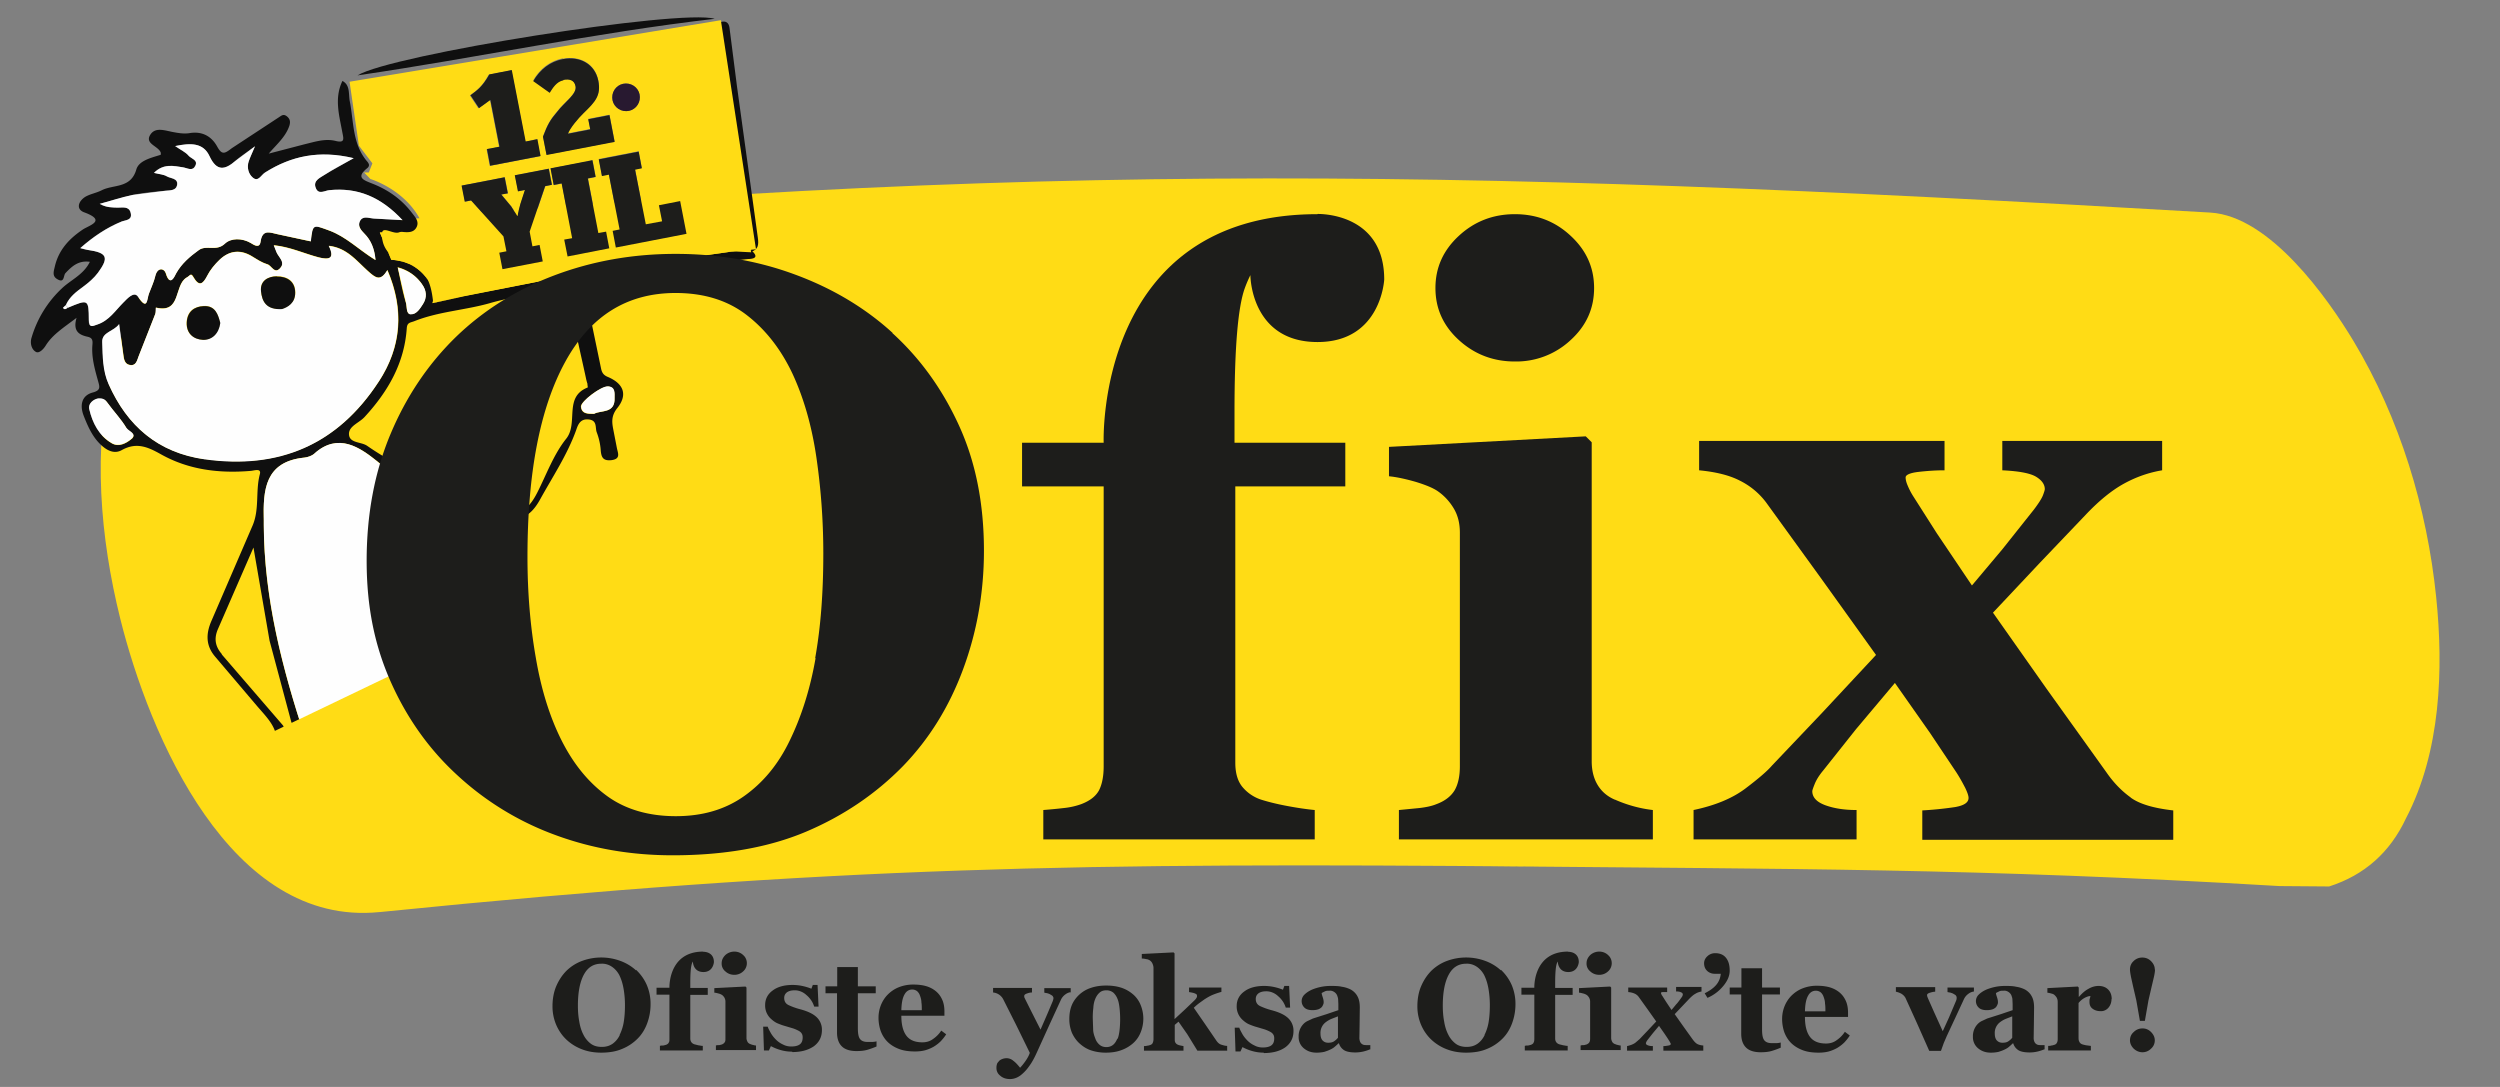
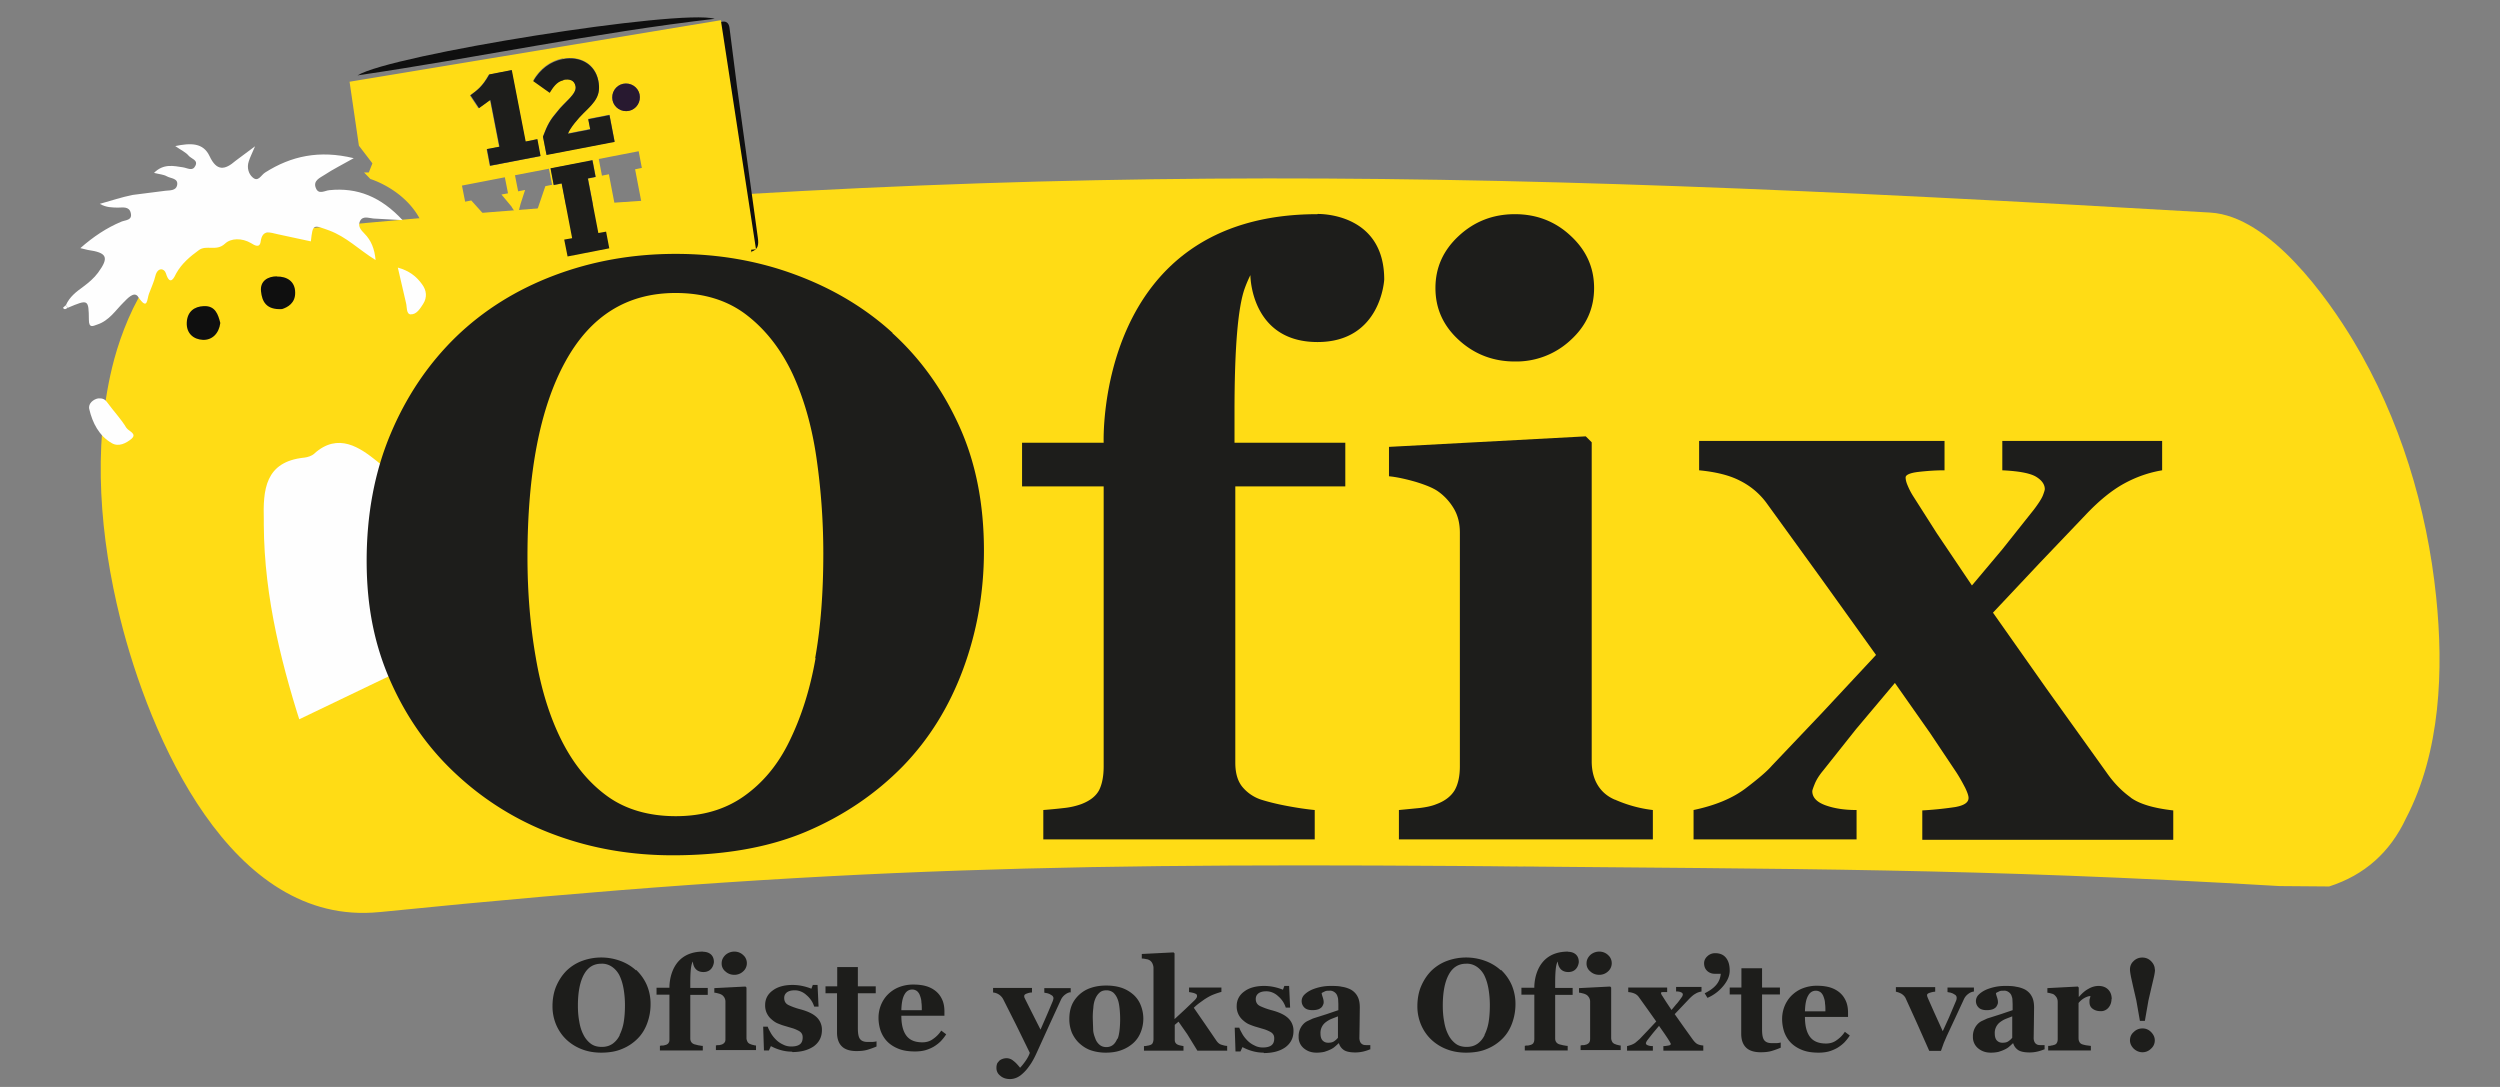
<svg xmlns="http://www.w3.org/2000/svg" width="1380" height="600">
  <rect width="100%" height="100%" fill="#808080" stroke="none" />
  <style>.B{fill:#1d1d1b}.C{fill:#ffdc15}.D{fill:#fefefe}.E{fill:#0f0f0f}</style>
  <path fill="transparent" d="M0 0h1380v600H0z" />
  <path vector-effect="non-scaling-stroke" d="M-690-300H690v600H-690z" fill="#fff" visibility="hidden" transform="translate(690 300)" />
  <g vector-effect="non-scaling-stroke" transform="matrix(10.96 0 0 10.96 690 324.71)">
    <g transform="translate(-90.59 -68.23)">
      <path vector-effect="non-scaling-stroke" d="M67.53 91.57c-.21 0-.41-.03-.61-.09a2.37 2.37 0 0 1-.46-.19l-.1.22h-.25l-.04-1.2h.23c.03.1.09.2.16.33.07.12.16.23.26.33a1.21 1.21 0 0 0 .35.24c.13.07.27.1.42.1.19 0 .34-.04.43-.11.1-.08.14-.19.14-.35 0-.09-.02-.16-.06-.21-.04-.06-.1-.1-.18-.14s-.17-.08-.27-.11l-.37-.11c-.15-.04-.27-.09-.37-.13s-.21-.11-.32-.21a.9.9 0 0 1-.32-.72c0-.3.13-.55.38-.73.25-.19.59-.28 1-.28.33 0 .65.07.95.19l.07-.19h.24l.05 1.09h-.22c-.07-.23-.21-.43-.39-.58-.16-.15-.37-.24-.59-.24-.16 0-.29.03-.39.1-.09.07-.14.16-.14.29 0 .16.07.28.21.35a3.34 3.34 0 0 0 .58.21c.38.1.66.23.84.4a.86.86 0 0 1 .27.65c0 .35-.14.62-.41.82-.28.19-.63.29-1.08.29m4.24-.28a4.5 4.5 0 0 1-.44.16c-.16.05-.35.07-.57.07-.33 0-.58-.08-.74-.24s-.24-.39-.24-.7v-1.97h-.58v-.35h.59v-.97h1.04v.97h.9v.35h-.9v1.76c0 .25.03.43.1.53s.19.16.38.16h.24a.88.88 0 0 0 .22-.03v.27zm3.51-.62c-.07.12-.17.24-.27.35-.11.11-.23.2-.36.28a1.97 1.97 0 0 1-.43.18c-.15.04-.32.06-.51.06-.32 0-.59-.04-.82-.13s-.42-.21-.57-.36-.26-.33-.34-.54a2.09 2.09 0 0 1-.11-.67c0-.43.16-.85.46-1.16.15-.15.33-.28.55-.37a1.95 1.95 0 0 1 .74-.14c.3 0 .55.04.74.11s.35.17.48.3c.12.12.21.27.27.43.06.17.08.34.08.52v.21h-2.17c0 .44.08.77.25 1s.44.34.81.34c.2 0 .38-.05.54-.17.16-.11.3-.25.41-.42l.24.18h0zm-1.23-1.22c0-.13 0-.26-.02-.39 0-.11-.03-.22-.07-.33-.03-.09-.08-.17-.15-.23-.07-.05-.15-.08-.24-.08-.16 0-.3.08-.39.25-.1.17-.15.43-.16.79h1.03zm7.52-.9a.57.57 0 0 0-.28.11.69.69 0 0 0-.23.27l-.57 1.24-.65 1.43c-.13.29-.26.52-.39.69a1.98 1.98 0 0 1-.35.39 1 1 0 0 1-.3.19c-.1.04-.2.06-.31.06-.2 0-.37-.06-.49-.17-.12-.09-.19-.23-.19-.38 0-.06 0-.12.02-.17 0-.05.04-.11.09-.16.03-.05.09-.09.16-.12s.15-.05.24-.05a.52.52 0 0 1 .34.13c.11.08.22.2.34.35.07-.07.16-.18.26-.32s.18-.28.23-.43l-.68-1.39-.66-1.31a.64.64 0 0 0-.51-.34v-.23h1.96v.23c-.09 0-.17.02-.25.05-.09.03-.14.07-.14.12v.06l.04.09.31.62.47.93.34-.78.27-.64c.02-.05.03-.1.04-.13v-.06s-.02-.07-.06-.1-.08-.05-.13-.08a.88.88 0 0 0-.15-.05c-.05 0-.09-.02-.12-.02v-.23h1.33v.23l.02-.03zm3.15.14a1.39 1.39 0 0 1 .36.53c.17.43.17.91 0 1.34-.08.21-.2.39-.36.54a1.78 1.78 0 0 1-.61.37c-.23.09-.5.13-.8.13a2.36 2.36 0 0 1-.72-.11c-.22-.07-.41-.19-.58-.34-.16-.14-.29-.32-.39-.53a1.8 1.8 0 0 1-.14-.71c0-.26.04-.49.12-.69s.21-.38.37-.53a1.57 1.57 0 0 1 .59-.35c.23-.08.49-.12.78-.12s.56.04.79.12.42.2.59.35m-.81 2.22c.05-.12.08-.27.1-.44a5.15 5.15 0 0 0 0-1.11c-.02-.19-.05-.34-.1-.46a.85.85 0 0 0-.21-.32.55.55 0 0 0-.35-.12c-.15 0-.27.04-.36.13-.09.08-.16.19-.21.32-.05.12-.08.26-.09.43-.02.16-.03.33-.03.51l.02.58c0 .15.05.31.11.46a.71.71 0 0 0 .21.31c.09.08.21.12.35.12.13 0 .24-.04.33-.11s.16-.18.22-.32m5.54.61h-1.51l-.51-.83-.44-.63-.19.16v.7c0 .08 0 .14.03.19s.07.09.13.11c.04.02.08.03.13.04l.15.03v.23h-1.99v-.23s.11 0 .16-.02c.05 0 .1-.02.14-.03.07-.02.12-.06.14-.11a.49.49 0 0 0 .04-.19v-3.58c0-.08-.02-.15-.05-.22a.39.39 0 0 0-.14-.17c-.05-.03-.12-.06-.18-.06-.07-.02-.15-.03-.22-.03v-.23l1.6-.08.05.05v3.31l.53-.49.48-.46c.05-.05.09-.1.12-.17v-.07c0-.04-.03-.07-.1-.1s-.17-.05-.3-.07v-.23h1.63v.22a3.77 3.77 0 0 0-.49.17c-.11.05-.23.12-.37.21l-.25.18c-.08.06-.18.14-.28.24l.58.84.56.82c.07.1.15.17.25.2s.2.06.29.06v.23h0zm1.83.1c-.21 0-.41-.03-.61-.09a2.37 2.37 0 0 1-.46-.19l-.1.22h-.25l-.04-1.2h.23c.03.1.09.2.16.33.07.12.16.23.26.33a1.21 1.21 0 0 0 .35.24c.13.07.27.1.42.1.19 0 .34-.04.43-.11.1-.08.14-.19.14-.35 0-.09-.02-.16-.06-.21-.04-.06-.1-.1-.18-.14s-.17-.08-.27-.11l-.37-.11c-.15-.04-.27-.09-.37-.13s-.21-.11-.32-.21a.9.9 0 0 1-.32-.72c0-.3.13-.55.38-.73.25-.19.59-.28 1-.28.33 0 .65.07.95.19l.07-.19h.24l.05 1.09h-.22c-.07-.23-.21-.43-.39-.58-.16-.15-.37-.24-.59-.24-.16 0-.29.03-.39.1-.09.07-.14.16-.14.29 0 .16.07.28.21.35a3.34 3.34 0 0 0 .58.21c.38.1.66.23.84.4a.86.86 0 0 1 .27.65c0 .35-.14.62-.41.82-.27.19-.63.29-1.08.29m5.35-.19c-.09.04-.21.08-.33.11a1.77 1.77 0 0 1-.41.05c-.26 0-.46-.04-.58-.12s-.21-.2-.25-.34h-.02c-.07.07-.14.13-.21.19a.98.98 0 0 1-.22.13c-.1.05-.2.08-.29.11a1.79 1.79 0 0 1-.39.04c-.25 0-.46-.07-.64-.22a.72.72 0 0 1-.26-.58c-.01-.23.07-.45.22-.62.06-.07.14-.13.22-.17l.28-.13.69-.22.59-.2v-.31l-.01-.21c0-.09-.03-.16-.05-.22a.39.39 0 0 0-.14-.17c-.07-.05-.16-.08-.25-.07-.09 0-.17 0-.24.04-.06.03-.11.05-.15.08 0 .04.02.11.05.2s.05.17.05.25c0 .04 0 .08-.03.14a.41.41 0 0 1-.08.13c-.05.04-.1.08-.17.1-.06.02-.16.04-.28.04-.18 0-.32-.04-.41-.13a.45.45 0 0 1 0-.65c.1-.1.21-.17.35-.24a2.43 2.43 0 0 1 .96-.2c.21 0 .4 0 .57.04a1.44 1.44 0 0 1 .47.15c.13.08.24.18.32.33.08.14.12.33.12.56l-.01.86-.01.65a.5.5 0 0 0 .04.23c.03.06.07.1.13.13.04.02.09.03.17.03h.21v.23h0zm-1.59-1.67l-.36.14c-.12.05-.21.11-.29.17a.67.67 0 0 0-.26.56c0 .17.04.29.11.36.08.08.17.11.28.11.12 0 .22-.02.29-.07a.86.86 0 0 0 .2-.18v-1.09h.03zm18.37 1.74h-2.01v-.23c.11 0 .19-.02.26-.03s.11-.04.11-.07c0-.02 0-.04-.03-.08-.02-.04-.04-.08-.07-.12-.04-.07-.11-.17-.21-.32l-.28-.4-.31.37-.26.33c-.03.04-.05.07-.07.11-.01.03-.02.05-.02.06 0 .05.03.09.1.11.07.03.15.04.25.04v.23h-1.3v-.23c.17-.04.31-.09.42-.17l.21-.18.4-.42.44-.47-.44-.62-.43-.6a.52.52 0 0 0-.21-.18.94.94 0 0 0-.33-.08v-.23h1.96v.23h-.21c-.07 0-.1.02-.1.04s0 .04.02.06c0 .03.02.06.04.08l.19.3.28.42.24-.29c.07-.07.15-.18.25-.32.04-.05.06-.09.07-.12 0-.03.01-.04.01-.05 0-.04-.02-.07-.07-.1-.08-.04-.18-.06-.27-.05v-.23h1.28v.23c-.1.02-.21.05-.3.11-.1.05-.2.14-.31.25l-.36.38-.38.4.43.61.48.67c.06.08.12.15.19.2s.19.09.34.1v.25zm.07-2.89c.24-.12.43-.25.57-.41s.22-.35.24-.57h-.18c-.13 0-.24 0-.33-.04-.14-.05-.25-.16-.3-.3a.63.63 0 0 1-.03-.19c0-.14.06-.26.17-.36a.56.56 0 0 1 .39-.15c.24 0 .42.08.54.23.13.16.19.37.19.65 0 .26-.11.52-.33.78a2.08 2.08 0 0 1-.79.59l-.14-.23zm3.83 2.74a4.5 4.5 0 0 1-.44.16c-.16.05-.35.07-.57.07-.33 0-.58-.08-.74-.24s-.24-.39-.24-.7v-1.97h-.58v-.35h.59v-.97h1.04v.97h.9v.35h-.9v1.76c0 .25.03.43.1.53s.19.16.38.16h.24c.1 0 .17-.02.22-.03v.27zm3.48-.62c-.07.12-.17.24-.27.35-.11.11-.23.2-.36.28a1.97 1.97 0 0 1-.43.18c-.15.04-.32.06-.51.06-.32 0-.59-.04-.82-.13s-.42-.21-.57-.36-.26-.33-.34-.54a2.09 2.09 0 0 1-.11-.67c0-.43.16-.85.46-1.16.15-.15.33-.28.55-.37a1.95 1.95 0 0 1 .74-.14c.3 0 .55.04.74.11s.35.17.48.3c.12.12.21.27.27.43.06.17.08.34.08.52v.21h-2.17c0 .44.08.77.25 1s.44.34.81.34c.2 0 .38-.05.54-.17.16-.11.3-.25.41-.42l.24.18h0zm-1.23-1.22c0-.13 0-.26-.02-.39 0-.11-.03-.22-.07-.33-.03-.09-.08-.17-.15-.23-.07-.05-.15-.08-.24-.08-.16 0-.3.08-.39.25-.1.17-.15.43-.16.79h1.03zm7.49-.99a.57.57 0 0 0-.28.11.69.69 0 0 0-.23.27l-.44.95-.43.92-.15.35-.14.39h-.59l-.63-1.42-.55-1.21c-.04-.1-.12-.18-.21-.24a1.02 1.02 0 0 0-.29-.11v-.23h1.98v.23c-.07 0-.16.02-.26.05s-.15.07-.15.12c0 0 0 .03.01.06 0 .03.02.05.03.09l.31.7.44.97.31-.68.36-.85c.02-.05.03-.09.03-.13v-.06s-.02-.07-.06-.1-.08-.05-.13-.08c-.05-.02-.11-.04-.15-.05-.05 0-.09-.02-.12-.02v-.23h1.33v.23-.03zm3.54 2.91c-.09.04-.21.08-.33.11a1.77 1.77 0 0 1-.41.05c-.26 0-.46-.04-.58-.12s-.21-.2-.25-.34h-.02c-.07.07-.14.13-.21.19a.98.98 0 0 1-.22.13c-.1.05-.2.08-.29.11a1.79 1.79 0 0 1-.39.04c-.25 0-.46-.07-.64-.22a.72.72 0 0 1-.26-.58c-.01-.23.07-.45.22-.62.06-.07.14-.13.22-.17l.28-.13.69-.22.59-.2v-.31l-.01-.21c0-.09-.03-.16-.05-.22a.39.39 0 0 0-.14-.17c-.07-.05-.16-.08-.25-.07-.09 0-.17 0-.24.04-.06.03-.11.05-.15.08 0 .04.02.11.05.2s.05.17.05.25c0 .04 0 .08-.03.14a.41.41 0 0 1-.08.13c-.05.04-.1.08-.17.1-.06.02-.16.04-.28.04-.18 0-.32-.04-.41-.13a.45.45 0 0 1 0-.65c.1-.1.21-.17.35-.24a2.43 2.43 0 0 1 .96-.2c.21 0 .4 0 .57.04a1.44 1.44 0 0 1 .47.15c.13.08.24.18.32.33.08.14.12.33.12.56l-.01.86-.01.65a.5.5 0 0 0 .04.23c.03.06.07.1.13.13.04.02.09.03.17.03h.21v.23h0zm-1.59-1.67l-.36.14c-.12.05-.21.11-.29.17a.67.67 0 0 0-.26.56c0 .17.04.29.11.36.08.08.17.11.28.11.12 0 .22-.02.29-.07a.86.86 0 0 0 .2-.18v-1.09h.03zm4.97-.86c0 .16-.05.31-.15.43s-.25.19-.4.18c-.16 0-.29-.04-.4-.12s-.16-.19-.16-.35c0-.07 0-.13.02-.17l.03-.12c-.1 0-.2.04-.31.1a.99.99 0 0 0-.29.25v1.76c0 .08.01.14.04.19.02.05.06.09.12.12.05.02.12.04.23.06l.23.03v.23h-2.15v-.23c.05 0 .11 0 .16-.02.05 0 .1-.02.14-.03.07-.02.12-.06.14-.11.03-.05.04-.11.04-.19v-1.87c0-.08-.02-.15-.05-.21a.64.64 0 0 0-.13-.15c-.04-.03-.1-.05-.15-.06-.06-.02-.12-.03-.19-.04v-.23l1.53-.08.05.05v.47h.01c.15-.17.3-.31.47-.4.17-.1.34-.15.52-.15.2 0 .36.06.48.18s.18.28.18.48m-30.76-1.47a2.33 2.33 0 0 1 .53.74 2.41 2.41 0 0 1 .2 1c0 .33-.06.65-.17.95s-.27.56-.48.77a2.32 2.32 0 0 1-.78.52c-.3.13-.65.19-1.06.19-.33 0-.65-.05-.94-.16-.3-.11-.56-.27-.78-.47s-.4-.45-.53-.74a2.37 2.37 0 0 1-.2-.97c0-.35.06-.71.19-1.01s.3-.56.52-.78c.22-.21.48-.38.78-.49.62-.23 1.31-.23 1.93 0 .3.11.56.27.78.47m-.82 3.26a2.32 2.32 0 0 0 .21-.66c.04-.25.06-.52.06-.84a4.9 4.9 0 0 0-.06-.77c-.04-.25-.1-.47-.19-.67a1.16 1.16 0 0 0-.37-.47c-.16-.12-.36-.19-.57-.18-.39 0-.68.18-.88.55s-.3.89-.3 1.56c0 .29.02.55.07.81.04.25.11.47.21.66a1.28 1.28 0 0 0 .37.45c.15.11.33.16.55.16s.39-.05.55-.16c.15-.11.27-.25.36-.44m6.56.46c-.06-.03-.11-.06-.14-.12s-.05-.12-.05-.19v-2.54l-.05-.05-1.57.08v.23c.06 0 .13.02.21.04s.14.05.17.07c.05.03.09.08.13.14.03.06.05.12.05.2v1.86c0 .08-.01.14-.04.19s-.08.08-.14.11c-.04 0-.08.03-.14.03-.05 0-.11 0-.16.02v.23h2.02v-.23c-.06 0-.11-.02-.16-.03a.58.58 0 0 1-.14-.05m-.78-3.48c.17 0 .32-.06.44-.17a.55.55 0 0 0 .06-.77l-.06-.06c-.12-.11-.27-.17-.44-.17a.68.68 0 0 0-.45.17c-.12.12-.19.25-.19.42a.5.5 0 0 0 .19.41c.12.11.27.17.45.17m-1.57-1.17c-1.77 0-1.7 1.82-1.7 1.82h-.65v.35h.65v2.23c0 .08-.01.14-.04.19-.02.05-.07.08-.14.11-.04 0-.09.03-.14.03s-.11 0-.16.02v.23h2.16v-.23c-.07 0-.14-.02-.22-.03l-.2-.05c-.06-.02-.11-.05-.15-.1s-.06-.12-.06-.19v-2.2h.88v-.35h-.88v-.25c0-.5.03-.82.08-.97a.37.37 0 0 1 .05-.11c0 .05.03.53.53.53s.53-.5.53-.5c0-.54-.53-.52-.53-.52m-46.95.91a2.33 2.33 0 0 1 .53.74 2.41 2.41 0 0 1 .2 1c0 .33-.06.65-.17.95s-.27.56-.48.77a2.32 2.32 0 0 1-.78.52c-.3.13-.65.19-1.06.19-.33 0-.65-.05-.94-.16-.3-.11-.56-.27-.78-.47s-.4-.45-.53-.74a2.37 2.37 0 0 1-.2-.97c0-.35.06-.71.19-1.01s.3-.56.52-.78c.22-.21.48-.38.78-.49.62-.23 1.31-.23 1.93 0 .3.11.56.27.78.47m-.82 3.26a2.32 2.32 0 0 0 .21-.66c.04-.25.06-.52.06-.84a4.9 4.9 0 0 0-.06-.77c-.04-.25-.1-.47-.19-.67a1.16 1.16 0 0 0-.37-.47c-.16-.12-.36-.19-.57-.18-.39 0-.68.18-.88.55s-.3.89-.3 1.56c0 .29.02.55.07.81.04.25.11.47.21.66a1.28 1.28 0 0 0 .37.45c.15.11.33.16.55.16s.39-.05.55-.16c.15-.11.27-.25.36-.44m6.57.46c-.06-.03-.11-.06-.14-.12s-.05-.12-.05-.19v-2.54l-.05-.05-1.57.08v.23c.06 0 .13.02.21.04s.14.05.17.07c.05.03.09.08.13.14.03.06.05.12.05.2v1.86c0 .08 0 .14-.04.19-.03.05-.08.08-.14.11-.04 0-.08.03-.14.03-.05 0-.11 0-.16.02v.23h2.02v-.23c-.06 0-.11-.02-.16-.03a.58.58 0 0 1-.14-.05m-.79-3.48c.17 0 .32-.06.44-.17a.55.55 0 0 0 .06-.77l-.06-.06c-.12-.11-.27-.17-.44-.17a.68.68 0 0 0-.45.17c-.12.12-.19.25-.19.42a.5.5 0 0 0 .19.41c.12.11.27.17.45.17m-1.57-1.17c-1.77 0-1.7 1.82-1.7 1.82h-.65v.35h.65v2.23c0 .08 0 .14-.04.19-.02.05-.07.08-.14.11-.04 0-.09.03-.14.03s-.11 0-.16.02v.23h2.16v-.23c-.07 0-.14-.02-.22-.03l-.2-.05c-.06-.02-.11-.05-.15-.1s-.06-.12-.06-.19v-2.2h.88v-.35h-.88v-.25c0-.5.03-.82.08-.97a.37.37 0 0 1 .05-.11c0 .05.03.53.53.53s.53-.5.53-.5c0-.54-.53-.52-.53-.52m73.11.9c0 .09-.02.21-.05.35l-.12.51-.16.69-.18 1.03h-.25l-.18-1.03-.16-.69-.11-.5c-.03-.16-.05-.28-.05-.37 0-.17.06-.31.18-.42.12-.12.27-.18.44-.18s.32.06.44.18.19.26.19.42m0 3.57a.55.55 0 0 1-.19.42c-.12.12-.27.18-.43.18s-.31-.06-.44-.18c-.12-.12-.19-.26-.19-.42s.06-.31.19-.42c.12-.12.27-.18.44-.18a.58.58 0 0 1 .43.18c.12.12.19.26.19.42" class="B" />
      <path vector-effect="non-scaling-stroke" d="M46.76 84.54c22.96-2.32 35.34-2.49 58.41-2.29-.83 0-1.66-.01-2.5-.02 15.43.15 24.37.09 39.77 1l2.5.02c1.78-.57 3.07-1.72 3.87-3.43 1.75-3.35 1.9-7.5 1.52-11.16-.46-4.48-1.83-8.99-4.15-12.86-1.31-2.18-4.22-6.31-7.22-6.49-39.24-2.3-61.53-2.68-100.68 1.27-2.88.29-4.46 4.28-5 6.53-.99 4.12-.6 8.58.41 12.65 1.46 5.87 5.54 15.54 13.05 14.78" class="C" />
    </g>
    <g class="B">
      <path vector-effect="non-scaling-stroke" transform="translate(-90.6 -68.23)" d="M108.98 78.88c-.38-.16-.67-.41-.87-.74s-.3-.73-.3-1.2V60.88l-.3-.3-9.91.53v1.48c.4.04.85.14 1.34.28.49.15.86.3 1.1.46.32.22.59.5.81.86s.32.77.32 1.24V77.2c0 .5-.09.9-.26 1.2-.18.3-.48.54-.91.7-.24.1-.53.16-.87.2l-1.03.1v1.48h12.79V79.4a6.45 6.45 0 0 1-1.01-.2c-.32-.09-.62-.2-.89-.32" />
      <path vector-effect="non-scaling-stroke" transform="translate(-90.59 -68.22)" d="M134.95 78.76c-.45-.32-.86-.74-1.22-1.26l-3.03-4.23-2.69-3.82 2.37-2.52 2.29-2.4c.67-.71 1.32-1.24 1.94-1.58s1.26-.56 1.92-.67V60.8h-8.05v1.48c.85.04 1.42.15 1.71.33s.43.39.43.62c0 .04-.03.14-.09.3s-.21.4-.46.73l-1.59 2-1.53 1.82-1.77-2.63-1.21-1.9c-.11-.18-.19-.34-.26-.51-.07-.16-.1-.3-.1-.4 0-.13.22-.23.65-.28s.87-.08 1.31-.08V60.8h-12.36v1.48c.84.08 1.53.25 2.05.52a3.71 3.71 0 0 1 1.34 1.12l2.73 3.77 2.79 3.89-2.74 2.94-2.5 2.63c-.23.27-.67.65-1.33 1.15s-1.53.86-2.62 1.09v1.48h8.21v-1.48c-.61 0-1.13-.08-1.57-.24s-.66-.4-.66-.71c0-.04.04-.16.12-.36s.22-.43.42-.67l1.66-2.09 1.96-2.33 1.77 2.52 1.33 1.99c.18.28.32.54.44.77.11.23.17.4.17.51 0 .23-.22.38-.67.46a17.97 17.97 0 0 1-1.66.17v1.48h12.64v-1.48c-.98-.11-1.7-.32-2.15-.65" />
      <path vector-effect="non-scaling-stroke" transform="translate(-90.6 -68.23)" d="M103.95 56.81a4.01 4.01 0 0 0 2.8-1.08c.79-.72 1.18-1.59 1.18-2.62s-.39-1.9-1.18-2.63c-.78-.73-1.72-1.09-2.81-1.09s-2.03.36-2.82 1.09-1.18 1.6-1.18 2.63.39 1.9 1.18 2.62 1.73 1.08 2.82 1.08" />
      <path vector-effect="non-scaling-stroke" transform="translate(-90.59 -68.23)" d="M93.99 49.39c-11.2 0-10.77 11.51-10.77 11.51h-4.11v2.2h4.11v14.1c0 .5-.08.9-.23 1.2-.16.3-.45.53-.89.7a3.65 3.65 0 0 1-.89.2c-.33.04-.67.07-1.03.1v1.48h13.67V79.4c-.42-.04-.89-.11-1.42-.21s-.95-.21-1.27-.31a2.06 2.06 0 0 1-.95-.64c-.24-.29-.36-.7-.36-1.22V63.1h5.54v-2.2h-5.58v-1.6c0-3.15.17-5.2.51-6.16.09-.25.19-.48.29-.68 0 .32.17 3.37 3.38 3.37s3.36-3.15 3.36-3.15c0-3.41-3.36-3.3-3.36-3.3" />
    </g>
    <g transform="translate(-35.95 -27.29)" clip-path="url(#A)">
      <clipPath id="A">
        <use href="#k" />
      </clipPath>
      <path vector-effect="non-scaling-stroke" transform="translate(-54.65 -40.94)" d="M63.64 39.55c-6.04.7-11.98 1.97-17.99 2.85 1.67-1.04 16.24-3.36 17.99-2.85z" class="E" />
    </g>
    <g transform="translate(-25.76 -22.73)" clip-path="url(#B)">
      <clipPath id="B">
        <path d="M-43.38 39.53L.88 18.28l2.77-31.85-41.07 1.03-13.75 9.83 7.79 42.24z" />
      </clipPath>
      <path vector-effect="non-scaling-stroke" transform="translate(-64.84 -45.5)" d="M65.48 51.31c-.02-1.65-.47-3.25-.74-4.86l-.84-6.33c-.02-.12-.17-.4.15-.43.24-.02.32.15.34.35l.37 2.9 1.05 7.62c.05.36.04.61-.35.73l.01.02z" class="E" />
    </g>
    <g transform="translate(-43.43 -14)" clip-path="url(#C)">
      <clipPath id="C">
        <path d="M-25.71 30.8L18.55 9.55l2.77-31.85-41.07 1.03-13.75 9.83 7.79 42.24z" />
      </clipPath>
    </g>
    <g transform="translate(-50.15 2.57)" clip-path="url(#D)">
      <clipPath id="D">
        <path d="M-18.98 14.23L25.28-7.02l2.77-31.85-41.07 1.03-13.75 9.83 7.79 42.24z" />
      </clipPath>
    </g>
    <g transform="translate(-41.28 -15.02)" clip-path="url(#E)">
      <clipPath id="E">
        <path d="M-27.86 31.82L16.4 10.57l2.77-31.85-41.07 1.03-13.75 9.83 7.79 42.24z" />
      </clipPath>
    </g>
    <g transform="translate(-30.42 21.8)" clip-path="url(#F)">
      <clipPath id="F">
        <path d="M-38.72-5.01L5.54-26.26l2.77-31.85-41.07 1.03-13.75 9.83 7.79 42.24z" />
      </clipPath>
    </g>
    <g transform="translate(-37.15 24.61)" clip-path="url(#G)">
      <clipPath id="G">
        <path d="M-31.99-7.81l44.26-21.25 2.77-31.85-41.07 1.03-13.75 9.83 7.79 42.24z" />
      </clipPath>
    </g>
    <g transform="translate(-43.56 -17.29)" clip-path="url(#H)">
      <clipPath id="H">
        <path d="M-25.57 34.09l44.26-21.25 2.77-31.85-41.07 1.03-13.75 9.83 7.79 42.24z" />
      </clipPath>
    </g>
    <g transform="translate(-36.45 -15.31)" clip-path="url(#I)">
      <clipPath id="I">
        <path d="M-32.68 32.11l44.26-21.25 2.77-31.85-41.07 1.03-13.75 9.83 7.79 42.24z" />
      </clipPath>
    </g>
    <g transform="translate(-42.48 -16.39)" clip-path="url(#J)">
      <clipPath id="J">
        <path d="M-26.65 33.19l44.26-21.25 2.77-31.85-41.07 1.03-13.75 9.83 7.79 42.24z" />
      </clipPath>
    </g>
    <g transform="translate(-39.62 9.64)" clip-path="url(#K)">
      <clipPath id="K">
        <path d="M-29.52 7.15L14.74-14.1l2.77-31.85-41.07 1.03-13.75 9.83 7.79 42.24z" />
      </clipPath>
    </g>
    <g transform="translate(-39.37 -9.44)" clip-path="url(#L)">
      <clipPath id="L">
        <path d="M-29.77 26.25L14.49 5l2.77-31.85-41.07 1.03-13.75 9.83 7.79 42.24z" />
      </clipPath>
    </g>
    <g transform="translate(-48.45 8.82)" clip-path="url(#M)">
      <clipPath id="M">
        <path d="M-20.68 7.98l44.26-21.25 2.77-31.85-41.07 1.03-13.75 9.83 7.79 42.24z" />
      </clipPath>
    </g>
    <g transform="translate(-43.15 -.02)" clip-path="url(#N)">
      <clipPath id="N">
        <path d="M-25.99 16.82L18.27-4.43l2.77-31.85-41.07 1.03-13.75 9.83 7.79 42.24z" />
      </clipPath>
-       <path vector-effect="non-scaling-stroke" transform="translate(-47.45 -68.21)" d="M65.48 51.31l-.79-.04-.24.01-7.13 1.01-2.79.54-3.55.7-1.56.34c.02-.04.02-.09.03-.13-.05-.4-.11-.72-.26-1.05-.29-.42-.65-.67-.98-.81l-.19-.07c-.37-.12-.66-.12-.66-.12l-.16-.38c-.19-.22-.29-.48-.31-.74l-.11-.26h.11c.06-.3.55.09.84 0a.4.4 0 0 1 .15-.03c.3.03.62.06.76-.27.11-.27-.09-.48-.26-.7-.53-.69-1.21-1.16-2.01-1.47-.4-.16-.82-.29-.24-.76.19-.15.06-.28-.04-.4-.7-.87-.63-1.96-.83-2.98-.07-.37.03-.81-.37-1.02-.42.87-.16 1.74 0 2.61.06.31.13.53-.35.41-.53-.13-1.05.05-1.56.17l-1.8.47c.39-.46.83-.82 1.03-1.38.06-.18.07-.35-.12-.5-.17-.13-.26-.04-.4.05l-2.36 1.55c-.36.27-.5.38-.75-.08-.29-.52-.76-.78-1.4-.67-.25.04-.53 0-.79-.05-.41-.07-.91-.28-1.17.12-.31.47.4.57.52.91.01.04 0 .08 0 .11-.48.15-1.1.29-1.23.74-.28.97-1.15.74-1.75 1.05-.26.13-.56.18-.81.32-.36.22-.5.63-.06.79 1.14.42.25.65-.07.86-.7.47-1.23 1.04-1.42 1.89-.06.25-.13.47.14.62.36.21.29-.19.4-.31.33-.35.66-.65 1.23-.57-.31.64-.94.9-1.39 1.32a5.54 5.54 0 0 0-1.55 2.51c-.08.27 0 .59.23.71.15.08.37-.13.49-.33.34-.54.86-.87 1.55-1.39-.2.68.14.86.54.95.24.05.28.16.26.39-.06.64.12 1.26.29 1.87.07.26.14.44-.27.55-.57.15-.66.64-.47 1.15.19.49.4.98.76 1.37.31.33.73.63 1.17.38.76-.42 1.34-.14 2 .23 1.39.77 2.91.95 4.48.82.18-.01.56-.16.47.17-.23.87 0 1.79-.39 2.64l-2.05 4.75c-.28.65-.29 1.25.21 1.82l2.08 2.45c.64.75 1.44 1.45.65 2.56-.06.08-.1.19-.11.29-.09.61.47 1.39 1.07 1.5.76.14.74-.51.9-.94.04-.11.03-.24.17-.31l.39.93 2.08 5.22c.39.93 1.14 1.34 1.96 1.18.51-.1 1.06-.16 1.52-.38.62-.3.77.03.95.5l2.26 5.8c.29.73.8 1.43.01 2.2-.24.23-.31.66-.05.93.24.24.53.06.79-.1.25-.15.55-.21.8-.34.31-.16.77-.22.67-.73-.09-.45-.47-.65-.88-.64-.37 0-.51-.17-.62-.47l-2.62-6.76c-.22-.55-.19-.79.42-.93.65-.15 1.37-.4 1.72-.9.37-.53.72-.64 1.28-.73.71-.12 1.4-.43 2.09-.68.31-.11.46-.13.61.27l2.58 6.69c.2.52.47 1.03-.12 1.54-.21.19-.32.67-.05.93.24.23.58.08.87-.09.27-.15.57-.23.86-.34.34-.13.65-.33.56-.73s-.39-.62-.84-.57c-.33.04-.58.02-.73-.4l-2.73-6.96c-.22-.54-.05-.79.47-.98 1.18-.42 1.6-1.24 1.28-2.46-.37-1.41-.94-2.74-1.62-4.03-.76-1.43-1.85-2.6-2.77-3.91L50.46 65l-1.78-2c1.36.42 2.61.98 3.88 1.48 1.1.42 1.71.32 2.29-.73.63-1.14 1.35-2.22 1.8-3.45.09-.26.19-.62.64-.57.45.04.32.42.41.65.11.29.18.6.2.91.03.36.13.53.53.49.5-.06.33-.36.28-.63l-.15-.77c-.08-.42-.18-.78.17-1.22.54-.67.33-1.24-.49-1.58-.21-.09-.28-.22-.32-.4l-.8-3.85c-.06-.31-.03-.51.4-.58l3.25-.6 4.54-.5c.49-.01.47-.19.15-.46v.02zM53.26 92.42c.35-.18.82-.24.95.06.17.39-.36.4-.61.52l-.92.39c-.04-.53.21-.78.58-.97zm7.38-2.93c.16.04.33.1.32.28 0 .1-.12.24-.22.28-.41.19-.84.34-1.34.54.16-.83.66-1.24 1.24-1.1zM48.89 52.91c.22.31.26.66.05 1-.15.24-.34.54-.62.51-.24-.02-.17-.39-.24-.59-.17-.55-.27-1.13-.41-1.77a2.14 2.14 0 0 1 1.22.84zm-16.36 2.04c-.23.07-.42.19-.42-.24 0-1.04-.03-1.04-1.05-.61-.08.05-.16.13-.24.01 0-.01.08-.09.13-.13.18-.42.53-.68.88-.94.27-.2.54-.43.74-.7.58-.78.46-1.01-.52-1.15-.1-.01-.19-.04-.37-.09.66-.58 1.31-1.02 2.06-1.33.21-.09.57-.06.48-.44-.08-.36-.41-.26-.66-.27-.29-.01-.57 0-.9-.19l1.66-.45c.54-.11 1.1-.16 1.65-.21.24-.02.52-.01.58-.26.09-.38-.32-.34-.52-.47-.16-.1-.37-.11-.64-.17.48-.48.99-.36 1.46-.28.23.04.47.21.62-.07.16-.3-.21-.37-.34-.52-.14-.17-.37-.27-.67-.48.77-.16 1.41-.18 1.73.51.36.78.77.7 1.31.23.25-.22.54-.4.98-.73l-.32.77c-.09.3 0 .62.2.8.28.25.42-.12.63-.25 1.31-.82 2.71-1.13 4.46-.72l-1.47.84c-.22.15-.58.29-.44.66.14.36.45.13.69.11 1.41-.14 2.58.33 3.68 1.51l-1.46-.08c-.25-.02-.54-.15-.69.14-.11.23.04.42.23.62.33.33.51.76.56 1.33-.84-.51-1.47-1.17-2.34-1.49-.82-.3-.82-.34-.92.55l-1.67-.36c-.38-.08-.77-.28-.86.38-.05.35-.32.17-.48.07-.45-.27-1.02-.26-1.32.03-.43.41-.93.05-1.31.32-.45.32-.86.67-1.14 1.17-.08.14-.31.7-.52 0-.08-.26-.42-.32-.53.13-.07.31-.21.6-.32.89s-.06.89-.55.16c-.2-.3-.54.09-.74.29-.41.41-.73.92-1.32 1.11zm1.74 5.76c-.26.23-.65.43-1 .22-.64-.38-.97-1.02-1.13-1.71-.07-.29.22-.5.44-.54.28-.02.37.07.48.22.31.44.69.82.96 1.28.09.16.54.28.25.54zm3.7 1.02c-2.36-.33-3.91-1.67-4.85-3.79-.29-.66-.29-1.41-.32-2.12-.02-.5.57-.52.85-.9l.21 1.54c.03.24.07.48.33.52.33.06.37-.27.45-.46l.83-2.11c.04-.1.02-.21.03-.32 1.3.31.89-1.15 1.56-1.52.18-.1.2-.25.34 0 .29.49.47.32.69-.09.15-.3.38-.57.62-.8.5-.47 1.06-.53 1.65-.16.24.15.49.31.76.39.21.07.36.52.65.18.23-.26-.01-.47-.14-.69-.07-.11-.1-.24-.19-.45.84.09 1.53.42 2.26.61.5.13.84.09.51-.58.91.1 1.4.76 1.96 1.26.4.36.64.55.99-.04.86 1.99.71 3.86-.43 5.61-2.07 3.17-5.01 4.43-8.75 3.91zm.85 9.82c-.34-.39-.4-.78-.21-1.24l1.8-4.13.81 4.69 1.08 4.04c.05.2.21.44-.07.55-.26.1-.24-.22-.35-.34l-3.07-3.56zm3.47 6.62c-.49.04-.77-.44-.74-.93.03-.5.06-1.3.55-1.31.55-.02.46.81.64 1.24-.09.39 0 .97-.45 1zm12.72-6.19a17.51 17.51 0 0 1 2.59 4.34c.26.62.45 1.26.68 1.89.34.97 0 1.82-.92 2.18l-3.1 1.11c-.68.28-1.08.08-1.33-.74-.27-.88-.57-1.74-1.05-2.52-.1-.16-.06-.47-.38-.27-.23.14-.2.34-.07.55.54.85.83 1.79 1.13 2.74.2.64.07 1.1-.48 1.41-1.51.84-3.18 1.21-4.86 1.46-.65.1-.95-.64-1.16-1.13l-1.59-4.07-.94-2.3c2.66-.7 5.23-1.47 7.62-2.72 1.08-.56 2.14-1.17 2.98-2.08.41-.44.64-.13.86.14zm-.88-1.24c.22.34.18.42-.07.67-1.66 1.67-3.77 2.56-5.9 3.4-1.41.56-2.87.98-4.34 1.35-.41.1-.65.08-.8-.38-1.16-3.49-2.08-7.03-2.09-10.74v-.24c-.04-1.52.06-2.95 2.05-3.15.17-.02.37-.09.5-.2 1.21-1.08 2.31-.3 3.17.39 3.07 2.47 5.37 5.61 7.49 8.9zm4.12-12.67c.39.02.33.35.34.58.03.8-.68.6-1.03.8-.34 0-.62 0-.66-.36-.03-.25 1-1.03 1.34-1.01zm-1.09-.4a2.3 2.3 0 0 0 .07.26c0 .1.03.19.01.19-1.22.48-.45 1.79-1.08 2.58s-.99 1.79-1.45 2.7c-.48.95-.98 1.23-1.99.81-2.25-.93-4.56-1.75-6.58-3.15-.31-.22-.94-.12-.92-.63.02-.38.53-.54.79-.83 1.17-1.27 2-2.7 2.12-4.46.02-.3.17-.28.38-.36 1.23-.49 2.55-.55 3.81-.91 1-.29 2.05-.42 3.08-.65.6-.13.89-.02.99.67.19 1.27.5 2.52.77 3.78z" class="E" />
    </g>
    <g transform="translate(-43 .33)" clip-path="url(#O)">
      <clipPath id="O">
        <path d="M-26.13 16.47L18.13-4.78l2.77-31.85-41.07 1.03-13.75 9.83 7.79 42.24z" />
      </clipPath>
      <path vector-effect="non-scaling-stroke" transform="translate(-47.59 -68.56)" d="M43.47 61.45c-.13.11-.33.18-.5.2-2 .2-2.09 1.63-2.05 3.15v.24c.02 3.71.94 7.25 2.09 10.74.15.45.4.48.8.38 1.47-.37 2.93-.79 4.34-1.35 2.13-.84 4.24-1.73 5.9-3.4.25-.25.29-.33.07-.67-2.12-3.29-4.42-6.43-7.49-8.9-.86-.69-1.96-1.48-3.17-.39z" class="D" />
    </g>
    <g transform="translate(-50.36 -11.82)" clip-path="url(#P)">
      <clipPath id="P">
-         <path d="M-18.78 28.62L25.48 7.37l2.77-31.85-41.07 1.03-13.75 9.83 7.79 42.24z" />
-       </clipPath>
+         </clipPath>
      <path vector-effect="non-scaling-stroke" transform="translate(-40.24 -56.41)" d="M46.72 57.82c1.14-1.75 1.28-3.62.43-5.61-.35.59-.59.4-.99.04-.56-.5-1.05-1.16-1.96-1.26.33.67-.01.7-.51.58-.73-.19-1.42-.52-2.26-.61.09.21.12.34.19.45.13.22.37.43.14.69-.29.34-.43-.11-.65-.18-.27-.08-.51-.24-.76-.39-.6-.37-1.16-.31-1.65.16-.24.23-.47.51-.62.8-.21.41-.4.58-.69.09-.15-.25-.16-.1-.34 0-.66.38-.26 1.84-1.56 1.52-.01.11 0 .22-.03.32l-.83 2.11c-.08.19-.12.52-.45.46-.26-.05-.3-.28-.33-.52l-.21-1.54c-.28.38-.87.4-.85.9.02.71.02 1.46.32 2.12.94 2.11 2.49 3.46 4.85 3.79 3.74.52 6.69-.74 8.75-3.91zm-8.87-2.11c-.45-.02-.84-.31-.81-.88.03-.54.37-.79.86-.82.58-.03.72.42.82.85-.07.54-.42.87-.88.85zm4-1.55c-.82.05-1.01-.41-1.06-.89-.06-.53.35-.75.8-.76.51 0 .92.24.93.81 0 .53-.39.74-.66.83z" class="D" />
    </g>
    <g transform="translate(-51.16 -17.78)" clip-path="url(#Q)">
      <clipPath id="Q">
        <path d="M-17.97 34.58l44.26-21.25 2.77-31.85-41.07 1.03-13.75 9.83 7.79 42.24z" />
      </clipPath>
      <path vector-effect="non-scaling-stroke" transform="translate(-39.43 -50.45)" d="M33.85 53.84c.2-.2.54-.59.74-.29.49.73.44.12.55-.16.11-.3.25-.59.32-.89.11-.45.45-.39.53-.13.22.71.44.15.52 0 .28-.5.7-.85 1.14-1.17.38-.28.88.08 1.31-.32.3-.29.86-.3 1.32-.03.16.1.43.27.48-.07.09-.65.48-.46.86-.38l1.67.36c.1-.89.11-.84.92-.55.87.32 1.5.97 2.34 1.49-.05-.57-.23-1-.56-1.33-.19-.19-.34-.38-.23-.62.14-.3.44-.16.69-.14l1.46.08c-1.1-1.18-2.27-1.65-3.68-1.51-.24.02-.55.25-.69-.11-.15-.37.21-.51.44-.66.42-.28.87-.5 1.47-.84-1.74-.42-3.15-.11-4.46.72-.21.13-.35.5-.63.25-.21-.18-.3-.5-.2-.8.06-.2.16-.39.32-.77l-.98.73c-.54.47-.95.54-1.31-.23-.32-.69-.96-.67-1.73-.51.3.21.53.31.67.48.13.16.5.22.34.52-.14.28-.38.11-.62.07-.47-.07-.98-.2-1.46.28.27.07.48.08.64.17.2.12.61.09.52.47-.06.25-.35.24-.58.26l-1.65.21c-.56.11-1.11.3-1.66.45.33.19.62.18.9.19.25 0 .58-.08.66.27.09.38-.27.35-.48.44-.74.31-1.4.75-2.06 1.33l.37.09c.98.14 1.09.37.52 1.15-.2.27-.47.5-.74.7-.36.26-.7.52-.88.94l.11.12c1.02-.43 1.04-.43 1.05.61 0 .43.2.32.42.24.59-.19.91-.7 1.32-1.11z" class="D" />
    </g>
    <g transform="translate(-57.35 -8.39)" clip-path="url(#R)">
      <clipPath id="R">
        <path d="M-11.79 25.19L32.47 3.94l2.77-31.85-41.07 1.03-13.75 9.83 7.79 42.24z" />
      </clipPath>
      <path vector-effect="non-scaling-stroke" transform="translate(-33.25 -59.84)" d="M34.02 60.17c-.27-.46-.65-.85-.96-1.28-.11-.15-.2-.24-.48-.22-.22.04-.51.25-.44.54.16.69.49 1.34 1.13 1.71.35.21.74 0 1-.22.29-.26-.15-.38-.25-.54z" class="D" />
    </g>
    <g transform="translate(-42.21 -14.97)" clip-path="url(#S)">
      <clipPath id="S">
        <path d="M-26.92 31.77l44.26-21.25 2.77-31.85-41.07 1.03-13.75 9.83 7.79 42.24z" />
      </clipPath>
      <path vector-effect="non-scaling-stroke" transform="translate(-48.38 -53.26)" d="M48.32 54.43c.28.03.47-.28.62-.51.22-.34.18-.69-.05-1-.28-.39-.64-.68-1.22-.84l.41 1.77c.06.2 0 .57.24.59z" class="D" />
    </g>
    <g transform="translate(-32.84 -9.48)" clip-path="url(#T)">
      <clipPath id="T">
-         <path d="M-36.3 26.28L7.96 5.03l2.77-31.85-41.07 1.03-13.75 9.83 7.79 42.24z" />
-       </clipPath>
+         </clipPath>
      <path vector-effect="non-scaling-stroke" transform="translate(-57.76 -58.75)" d="M56.91 59.08c.04.36.32.36.66.36.35-.19 1.06 0 1.03-.8 0-.23.05-.56-.34-.58-.34-.02-1.37.77-1.34 1.01z" class="D" />
    </g>
    <g transform="translate(-59.66 -14.15)" clip-path="url(#U)">
      <clipPath id="U">
        <path d="M-9.48 30.95L34.78 9.7l2.77-31.85-41.07 1.03-13.75 9.83 7.79 42.24z" />
      </clipPath>
      <path vector-effect="non-scaling-stroke" transform="translate(-30.94 -54.08)" d="M30.82 54.11c.08.12.16.04.24-.01l-.11-.12c-.05.05-.14.12-.13.13z" class="D" />
    </g>
    <g transform="translate(-48.95 -14.88)" clip-path="url(#V)">
      <clipPath id="V">
        <path d="M-20.19 31.68l44.26-21.25 2.77-31.85-41.07 1.03-13.75 9.83 7.79 42.24z" />
      </clipPath>
      <path vector-effect="non-scaling-stroke" transform="translate(-41.65 -53.35)" d="M41.59 52.52c-.45 0-.86.23-.8.76.05.48.24.94 1.06.89.28-.09.67-.3.66-.83 0-.57-.42-.82-.93-.81z" class="E" />
    </g>
    <g transform="translate(-52.71 -13.36)" clip-path="url(#W)">
      <clipPath id="W">
        <path d="M-16.42 30.16L27.84 8.91l2.77-31.85-41.07 1.03-13.75 9.83 7.79 42.24z" />
      </clipPath>
      <path vector-effect="non-scaling-stroke" transform="translate(-37.88 -54.87)" d="M37.9 54.02c-.49.02-.83.28-.86.82-.03.57.36.86.81.88.46.02.81-.31.88-.85-.11-.43-.25-.87-.82-.85z" class="E" />
    </g>
    <g transform="translate(-35.11 -21.5)" clip-path="url(#X)">
      <clipPath id="X">
        <path d="M-34.03 38.3l44.26-21.25L13-14.8l-41.07 1.03-13.75 9.83 7.79 42.24z" />
      </clipPath>
      <path vector-effect="non-scaling-stroke" transform="translate(-55.49 -46.73)" d="M46.88 50.56l.31.74a1.35 1.35 0 0 0 .43.34c.12.06.25.11.39.16l.19.07c.38.14.74.32.97.76 0 .02.01.03.02.05l.18.27s.17.45.09.78c0 .04.01.06.01.1l1.51-.31 6.35-1.24c2.35-.47 4.71-.93 7.13-1.01l1.26-.11-1.77-11.54-18.7 3.1.47 3.22.68.89-.18.46h-.24l.32.33s1.68.5 2.49 2.01c0 0 .33 1-.7.76l-1.19-.09v.03l.01.22zm9.35.97l-.16-.84.4-.08-.53-2.76-.4.08-.16-.84 2.11-.41.16.84-.39.08.53 2.76.39-.08.16.84-2.11.41zm3.93-1.64l.82-.16-.16-.81 1.07-.21.32 1.65-3.56.69-.16-.84.35-.07-.53-2.76-.35.07-.16-.84 2.01-.39.16.84-.34.07.53 2.76zm-1-7.08c.38 0 .7.3.71.68 0 .38-.3.7-.68.71-.38 0-.7-.3-.71-.68 0-.38.3-.7.68-.71zM56 41.56c.85-.16 1.61.24 1.78 1.1.14.73-.15 1.05-.74 1.62-.27.26-.69.75-.79 1.04l1.12-.22-.1-.51 1.07-.21.26 1.35-3.43.66-.18-.92c.24-.64.38-.86.72-1.26.37-.49 1-.88.92-1.28-.06-.32-.32-.37-.61-.32-.34.07-.54.39-.69.63l-.83-.59c.35-.6.86-.98 1.5-1.11zm-3.73.8l1.13-.22.7 3.6.59-.12.16.85-2.54.49-.16-.84.63-.12-.46-2.36-.58.42-.43-.65c.33-.25.59-.4.95-1.05zm.8 5.17l.16.81-.33.06.5.6c.06.11.25.37.3.48h.03c0-.14.09-.43.13-.6l.23-.71-.35.07-.16-.81 1.71-.33.16.81-.34.07-.78 2.29.14.74.36-.07.16.83-2.03.39-.16-.83.36-.07-.15-.75-1.63-1.81-.31.06-.16-.81 2.17-.42z" class="C" />
    </g>
    <g transform="translate(-40.39 -14.53)" clip-path="url(#Y)">
      <clipPath id="Y">
        <path d="M-28.74 31.33l44.26-21.25 2.77-31.85-41.07 1.03-13.75 9.83 7.79 42.24z" />
      </clipPath>
      <path vector-effect="non-scaling-stroke" transform="translate(-50.2 -53.7)" d="M49.45 53.74s-.01.1-.03.13l1.56-.34-1.51.31c0-.04-.01-.06-.01-.1z" class="C" />
    </g>
    <g transform="translate(-43 -16.67)" clip-path="url(#Z)">
      <clipPath id="Z">
        <path d="M-26.14 33.47l44.26-21.25 2.77-31.85-41.07 1.03-13.75 9.83 7.79 42.24z" />
      </clipPath>
      <path vector-effect="non-scaling-stroke" transform="translate(-47.6 -51.56)" d="M47.19 51.31l.16.38s.29 0 .66.12l-.39-.16a1.35 1.35 0 0 1-.43-.34z" class="C" />
    </g>
    <g transform="translate(-41.91 -15.95)" clip-path="url(#a)">
      <clipPath id="a">
        <path d="M-27.23 32.74l44.26-21.25 2.77-31.85-41.07 1.03-13.75 9.83 7.79 42.24z" />
      </clipPath>
      <path vector-effect="non-scaling-stroke" transform="translate(-48.69 -52.29)" d="M48.2 51.88c.33.14.69.39.98.81 0-.02 0-.03-.02-.05-.23-.44-.59-.61-.97-.76z" class="C" />
    </g>
    <g transform="translate(-29.71 -16.45)" clip-path="url(#b)">
      <clipPath id="b">
        <path d="M-39.43 33.25L4.83 12 7.6-19.85l-41.07 1.03-13.75 9.83 7.79 42.24z" />
      </clipPath>
      <path vector-effect="non-scaling-stroke" transform="translate(-60.89 -51.78)" d="M64.45 51.28c-2.41.09-4.77.54-7.13 1.01l7.13-1.01z" class="C" />
    </g>
    <g transform="translate(-43.77 -17.79)" clip-path="url(#c)">
      <clipPath id="c">
        <path d="M-25.36 34.59L18.9 13.34l2.77-31.85-41.07 1.03-13.75 9.83 7.79 42.24z" />
      </clipPath>
      <path vector-effect="non-scaling-stroke" transform="translate(-46.82 -50.44)" d="M46.88 50.56c0-.08-.02-.15-.01-.22v-.03h-.11l.11.26z" class="C" />
    </g>
    <g transform="translate(-31.43 -24.72)" clip-path="url(#d)">
      <clipPath id="d">
        <path d="M-37.7 41.53L6.56 20.28l2.77-31.85-41.07 1.03-13.75 9.83 7.79 42.24z" />
      </clipPath>
      <path vector-effect="non-scaling-stroke" transform="translate(-59.16 -43.51)" d="M59.18 44.2c.38 0 .69-.32.68-.71 0-.38-.32-.69-.71-.68-.38 0-.69.32-.68.71 0 .38.32.69.71.68z" fill="#281930" />
    </g>
    <g transform="translate(-37.5 -23.69)" clip-path="url(#e)">
      <clipPath id="e">
        <path d="M-31.63 40.49l44.26-21.25 2.77-31.85-41.07 1.03-13.75 9.83 7.79 42.24z" />
      </clipPath>
      <path vector-effect="non-scaling-stroke" transform="translate(-53.09 -44.54)" d="M52.33 43.63l.46 2.36-.63.12.16.84 2.54-.49-.16-.85-.59.12-.7-3.6-1.13.22c-.36.64-.62.8-.95 1.05l.43.65.58-.42z" class="B" />
    </g>
    <g transform="translate(-34.05 -24.25)" clip-path="url(#f)">
      <clipPath id="f">
        <path d="M-35.08 41.05L9.18 19.8l2.77-31.85-41.07 1.03-13.75 9.83 7.79 42.24z" />
      </clipPath>
      <path vector-effect="non-scaling-stroke" transform="translate(-56.54 -43.98)" d="M56.01 42.63c.29-.06.55 0 .61.32.08.39-.55.79-.92 1.28-.34.4-.48.62-.72 1.26l.18.92 3.43-.66-.26-1.35-1.07.21.1.51-1.12.22c.1-.28.52-.78.79-1.04.59-.57.88-.89.74-1.62-.17-.86-.94-1.26-1.78-1.1-.64.12-1.15.51-1.5 1.11l.83.59c.15-.24.35-.57.69-.63z" class="B" />
    </g>
    <g transform="translate(-37.43 -18.6)" clip-path="url(#g)">
      <clipPath id="g">
-         <path d="M-31.71 35.4l44.26-21.25 2.77-31.85-41.07 1.03-13.75 9.83 7.79 42.24z" />
-       </clipPath>
+         </clipPath>
      <path vector-effect="non-scaling-stroke" transform="translate(-53.17 -49.63)" d="M51.37 48.7L53 50.51l.15.75-.36.07.16.83 2.03-.39-.16-.83-.36.07-.14-.74.78-2.29.34-.07-.16-.81-1.71.33.16.81.35-.07-.23.71c-.04.17-.13.46-.13.59h-.03c-.05-.1-.24-.36-.3-.47l-.5-.6.33-.06-.16-.81-2.17.42.16.81.31-.06z" class="B" />
    </g>
    <g transform="translate(-33.75 -19.13)" clip-path="url(#h)">
      <clipPath id="h">
        <path d="M-35.39 35.92L8.87 14.67l2.77-31.85-41.07 1.03-13.75 9.83 7.79 42.24z" />
      </clipPath>
      <path vector-effect="non-scaling-stroke" d="M.93 1.24L.4-1.51l.39-.08-.16-.84-2.11.41.16.84.4-.08.53 2.76-.4.07.17.85 2.1-.41-.16-.84-.39.07z" class="B" />
    </g>
    <g transform="translate(-30.59 -19.58)" clip-path="url(#i)">
      <clipPath id="i">
-         <path d="M-38.54 36.39L5.72 15.14l2.77-31.85-41.07 1.03-13.75 9.83 7.79 42.24z" />
-       </clipPath>
+         </clipPath>
      <path vector-effect="non-scaling-stroke" d="M-.2-2.41l-2.01.39.16.84.35-.07.54 2.76-.35.07.16.84 3.56-.69L1.89.08.82.29l.16.81-.82.15-.54-2.75.34-.07-.16-.84z" class="B" />
    </g>
    <path vector-effect="non-scaling-stroke" transform="translate(-90.6 -68.23)" d="M72.6 55.37c-1.37-1.25-3-2.23-4.89-2.93-1.88-.7-3.89-1.05-6.04-1.05s-4.19.36-6.1 1.08-3.56 1.75-4.95 3.09c-1.4 1.36-2.51 3-3.31 4.91s-1.2 4.04-1.2 6.38.41 4.3 1.23 6.13 1.94 3.39 3.34 4.67a14.69 14.69 0 0 0 4.91 3c1.86.69 3.84 1.03 5.93 1.03 2.59 0 4.82-.39 6.7-1.18 1.87-.79 3.51-1.89 4.9-3.31 1.32-1.36 2.33-2.99 3.03-4.88s1.05-3.88 1.05-5.97c0-2.35-.41-4.44-1.24-6.27s-1.95-3.4-3.37-4.69m-3.87 16.37c-.27 1.55-.71 2.94-1.31 4.17-.57 1.18-1.33 2.1-2.29 2.78s-2.1 1.01-3.44 1.01-2.51-.33-3.44-1-1.7-1.6-2.31-2.81c-.6-1.19-1.03-2.58-1.3-4.17-.28-1.59-.42-3.29-.42-5.08 0-4.23.63-7.5 1.9-9.82s3.12-3.47 5.56-3.47c1.43 0 2.62.37 3.58 1.11s1.73 1.73 2.31 2.96c.57 1.23.97 2.63 1.2 4.2.23 1.58.35 3.19.35 4.85 0 1.96-.13 3.71-.41 5.27" class="B" />
  </g>
  <defs>
    <path id="k" d="M-33.19 44.09l44.26-21.25 2.77-31.85-41.07 1.03-13.75 9.83 7.79 42.24z" />
  </defs>
</svg>